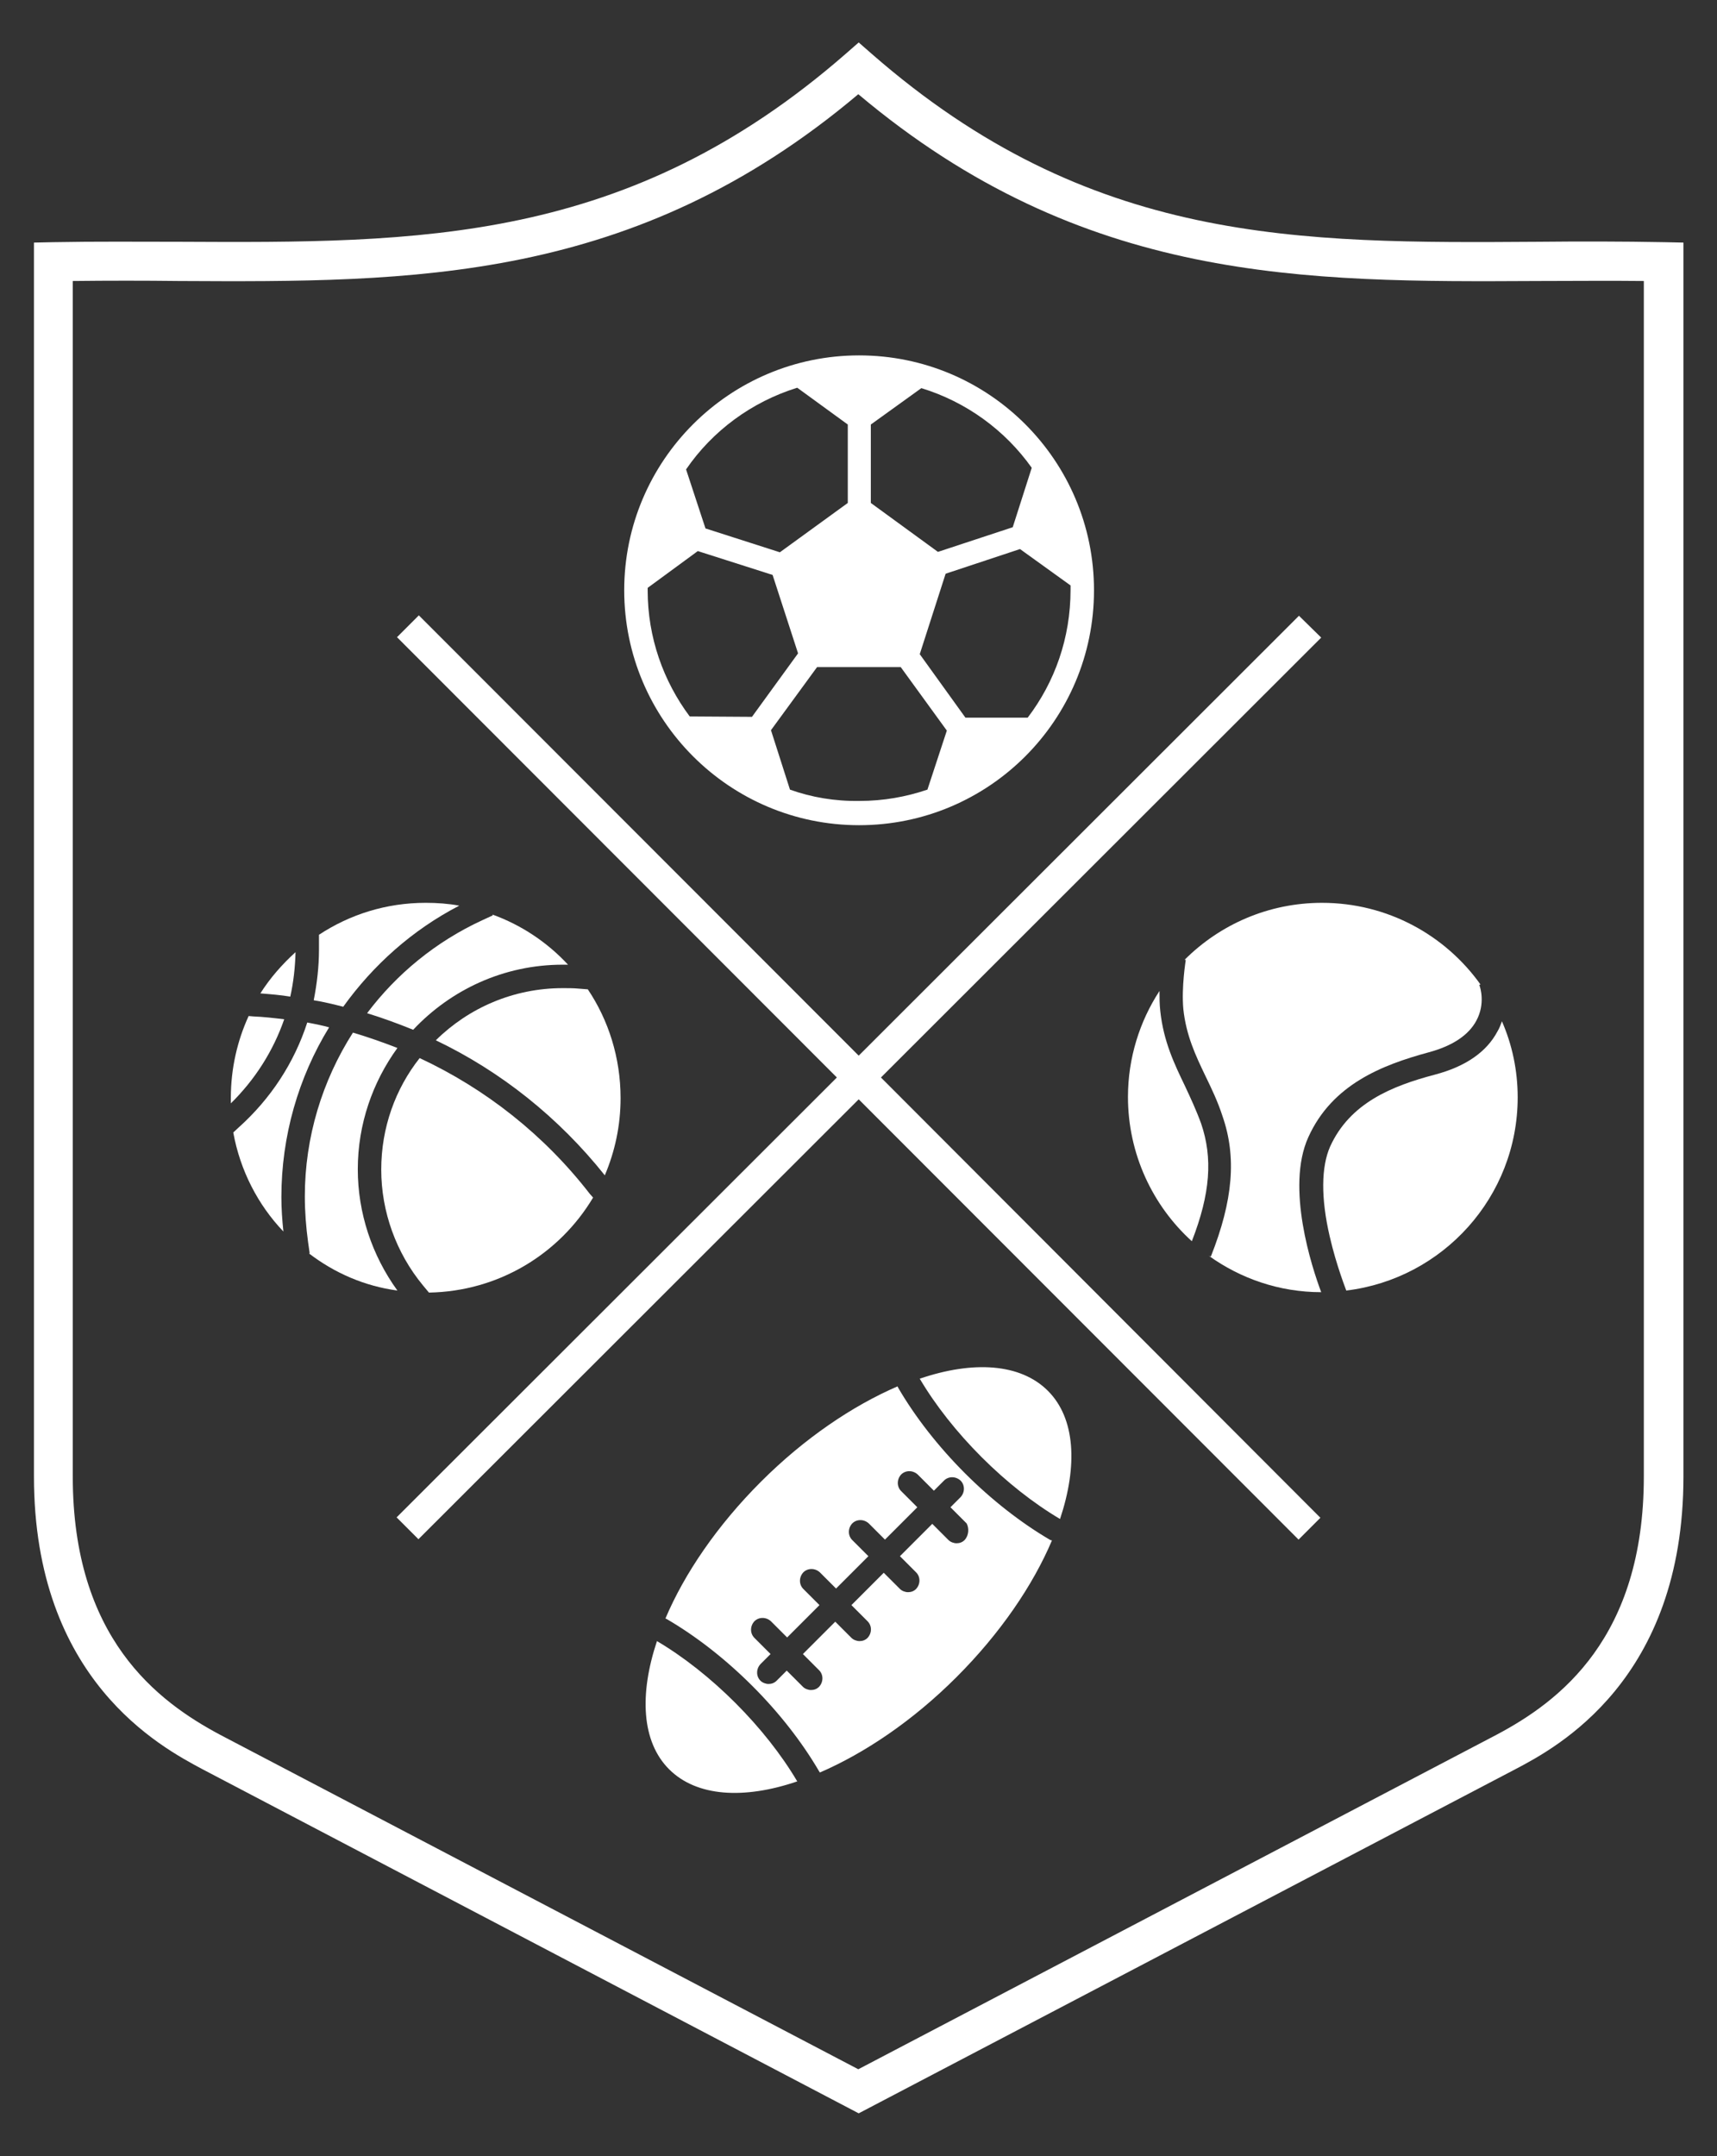
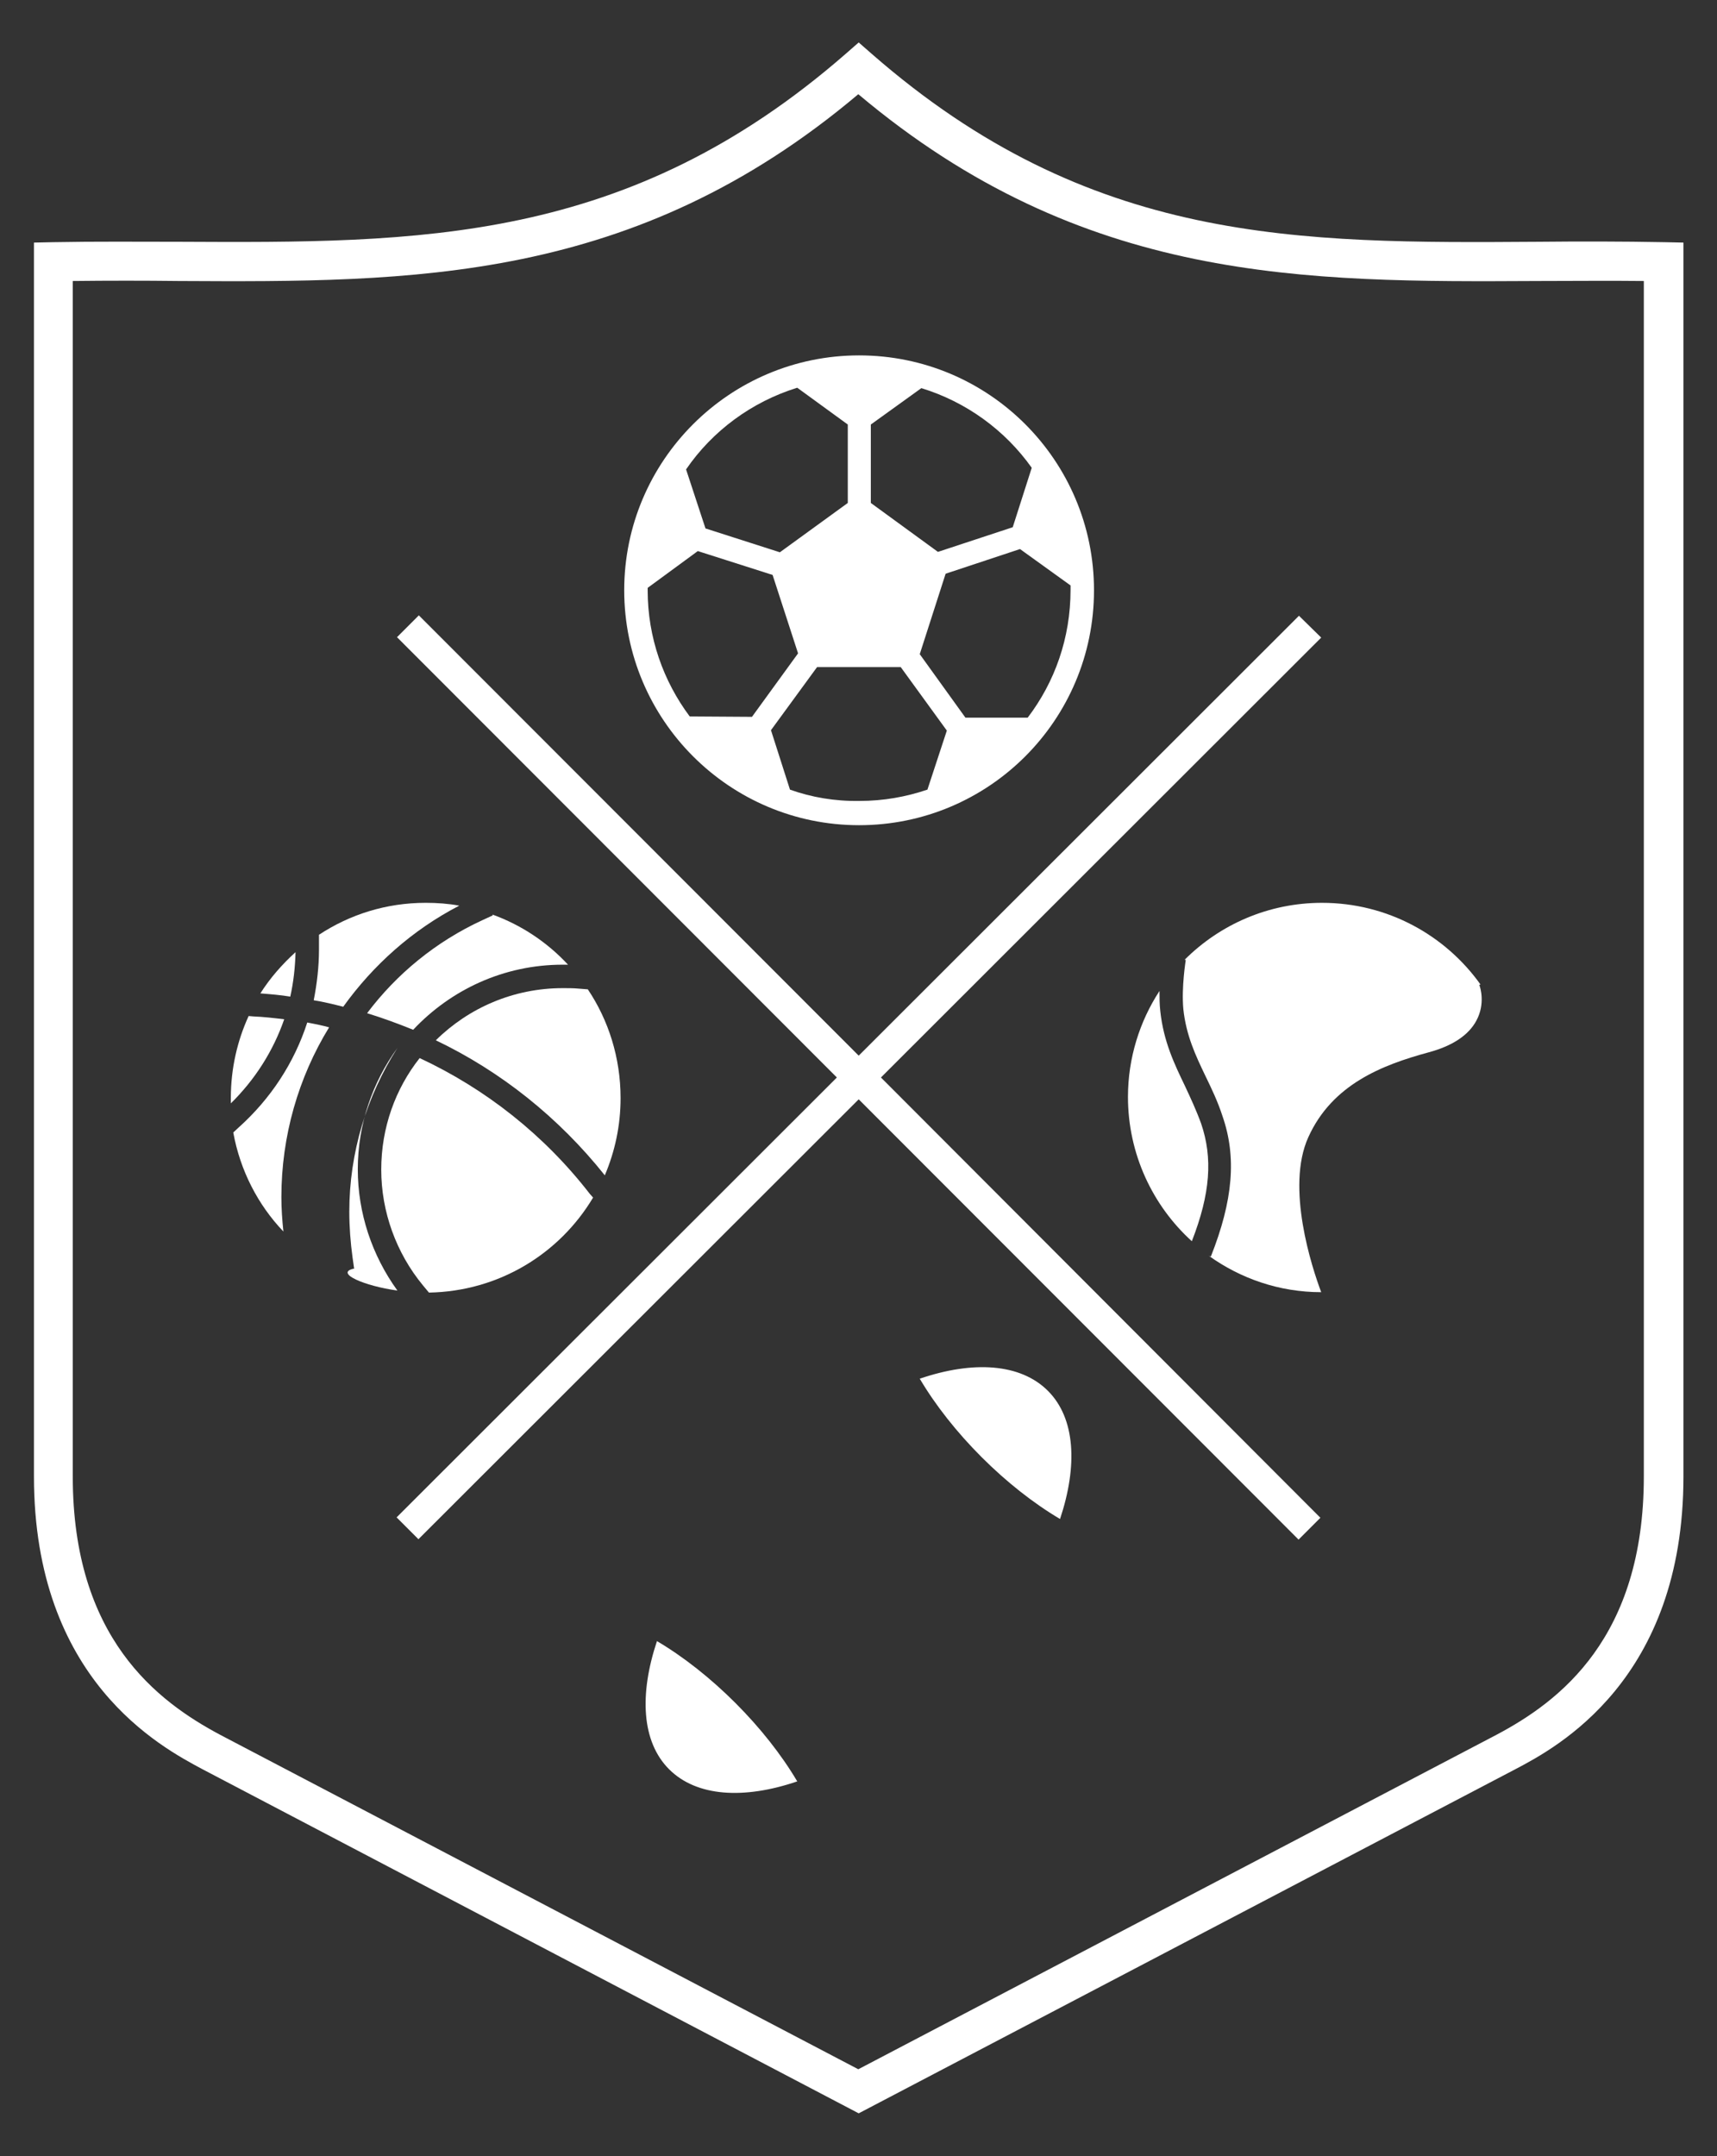
<svg xmlns="http://www.w3.org/2000/svg" version="1.1" id="Layer_1" x="0px" y="0px" viewBox="0 0 424.7 533.3" style="enable-background:new 0 0 424.7 533.3;" xml:space="preserve">
  <rect x="0" y="0" width="424.7" height="533.3" fill="#333333" stroke="none" />
  <style type="text/css">
	.st0{fill:#FFFFFF;}
</style>
  <g>
    <path class="st0" d="M212.5,87.9c-32,0-58.1,26-58.1,58.1c0,32,26,58.1,58.1,58.1s58.1-26,58.1-58.1S244.6,87.9,212.5,87.9z    M255.2,115.7l-4.7,14.7l-18.5,6.1l-16.6-12.1V105l12.5-9C239,99.4,248.6,106.4,255.2,115.7z M197.2,95.9l12.5,9.1v19.4l-16.8,12.2   l-18.4-5.9l-4.8-14.6C176.2,106.6,185.9,99.4,197.2,95.9z M160.2,145.4l12.4-9.1l18.5,5.9l6.3,19.4L186,177.3l-15.4-0.1   c-6.5-8.7-10.4-19.5-10.4-31.2C160.2,145.7,160.2,145.6,160.2,145.4z M195.4,195.3l-4.7-14.7l11.4-15.6h20.7l11.4,15.7l-4.8,14.6   c-5.3,1.8-10.9,2.8-16.8,2.8C206.5,198.2,200.7,197.2,195.4,195.3z M254.2,177.5h-15.4l-11.3-15.7l6.4-19.9l18.4-6.1l12.5,9   c0,0.4,0,0.7,0,1.1C264.8,157.8,260.9,168.7,254.2,177.5z" />
    <g>
      <path class="st0" d="M293.3,237.4c0,0.1-1.1,6.7-0.6,12.2c0.7,6.5,3,11.4,5.5,16.6c1.5,3.1,3,6.2,4.2,9.9    c3.5,10.1,2.6,20.8-2.9,34.7l-0.5-0.2c7.8,5.6,17.4,9,27.8,9c-2.3-6.1-8.8-25.9-3.2-38.3c5.9-13.1,18.3-17.9,29.7-21    c6-1.6,10-4.3,11.9-7.9c2.2-4.1,1-8.1,0.7-8.8l0.3-0.1c-8.7-12.2-23-20.2-39.2-20.2c-13.3,0-25.3,5.4-34,14.1H293.3z" />
      <path class="st0" d="M297.1,277.9c-1.2-3.3-2.6-6.3-4-9.3c-2.6-5.4-5.3-11-6.1-18.5c-0.2-1.7-0.2-3.4-0.2-5    c-4.9,7.5-7.8,16.6-7.8,26.2c0,14.1,6.1,26.9,15.8,35.7C299.4,295.2,300,286.4,297.1,277.9z" />
-       <path class="st0" d="M371.5,252.6c-0.3,0.8-0.6,1.7-1.1,2.5c-2.7,5.1-7.9,8.7-15.5,10.7c-10.6,2.8-21,7-25.9,17.8    c-2.2,5-2.3,12.7-0.1,22.2c1.7,7.4,4.1,13.3,4.1,13.4l0,0c23.9-2.9,42.4-23.2,42.4-47.8C375.4,264.7,374,258.3,371.5,252.6z" />
    </g>
    <g>
      <path class="st0" d="M242.8,360.4c6.1,6.1,12.8,11.4,19.4,15.3c4.4-13.2,3.8-24.9-3-31.7c-6.8-6.8-18.5-7.5-31.7-3    C231.4,347.6,236.7,354.3,242.8,360.4z" />
      <path class="st0" d="M181.9,421.2c-6.1-6.1-12.8-11.4-19.4-15.3c-4.4,13.2-3.8,24.9,3,31.7c6.8,6.8,18.5,7.5,31.7,3    C193.3,434,188,427.3,181.9,421.2z" />
-       <path class="st0" d="M259.8,380.9c-7.2-4.2-14.5-9.9-21.1-16.5s-12.3-13.9-16.5-21.1l-0.2-0.4c-11.1,4.8-23,12.8-33.8,23.6    c-10.8,10.8-18.9,22.7-23.6,33.8l0.4,0.2c7.2,4.2,14.5,9.9,21.1,16.5s12.3,13.9,16.5,21.1l0.2,0.3c11.1-4.8,23-12.8,33.8-23.6    c10.8-10.8,18.9-22.7,23.6-33.8L259.8,380.9z M238.6,380.9c-0.6,0.6-1.3,0.8-2,0.8s-1.5-0.3-2-0.8l-4-4l-8,8l4,4    c1.1,1.1,1.1,2.9,0,4.1c-0.6,0.6-1.3,0.8-2,0.8s-1.5-0.3-2-0.8l-4-4l-8,8l4,4c1.1,1.1,1.1,2.9,0,4.1c-0.6,0.6-1.3,0.8-2,0.8    s-1.5-0.3-2-0.8l-4-4l-8,8l4,4c1.1,1.1,1.1,2.9,0,4.1c-0.6,0.6-1.3,0.8-2,0.8s-1.5-0.3-2-0.8l-4-4l-2.5,2.5    c-0.6,0.6-1.3,0.8-2,0.8s-1.5-0.3-2-0.8c-1.1-1.1-1.1-2.9,0-4.1l2.5-2.5l-4-4c-1.1-1.1-1.1-2.9,0-4.1c1.1-1.1,2.9-1.1,4.1,0l4,4    l8-8l-4-4c-1.1-1.1-1.1-2.9,0-4.1c1.1-1.1,2.9-1.1,4.1,0l4,4l8-8l-4-4c-1.1-1.1-1.1-2.9,0-4.1c1.1-1.1,2.9-1.1,4.1,0l4,4l8-8l-4-4    c-1.1-1.1-1.1-2.9,0-4.1c1.1-1.1,2.9-1.1,4.1,0l4,4l2.5-2.5c1.1-1.1,2.9-1.1,4.1,0c1.1,1.1,1.1,2.9,0,4.1l-2.5,2.5l4,4    C239.7,377.9,239.7,379.7,238.6,380.9z" />
    </g>
    <g>
      <path class="st0" d="M76,252.9c-3.2,9.9-9,18.8-16.9,25.9l-1.4,1.3c1.7,9.4,6.1,17.9,12.4,24.5c-0.3-2.8-0.5-5.7-0.5-8.5    c0-15.1,4.2-29.6,11.8-42C79.7,253.6,77.9,253.3,76,252.9z" />
      <path class="st0" d="M121.9,226.4l-2.6,1.2c-11.5,5.3-21.2,13.3-28.5,23c3.9,1.2,7.7,2.6,11.4,4.1c9.3-9.9,22.4-16.1,37-16.1    c0.4,0,0.9,0,1.3,0c-5.1-5.5-11.5-9.8-18.7-12.4L121.9,226.4z" />
      <path class="st0" d="M145.4,244.7l-2.5-0.2c-1.2-0.1-2.4-0.1-3.7-0.1c-12.2,0-23.3,4.9-31.4,12.9c16.1,7.7,30.4,19.1,41.8,33.4    c2.5-5.9,3.9-12.3,3.9-19.1C153.5,261.6,150.5,252.3,145.4,244.7z" />
-       <path class="st0" d="M98.3,319.2c-6.3-8.7-9.8-19.2-9.8-30c0-11.2,3.7-21.6,9.8-30c-3.6-1.4-7.3-2.7-11-3.8    c-7.6,11.9-11.9,25.9-11.9,40.5c0,3.8,0.3,7.6,0.8,11.3l0.4,2.8h-0.2C82.8,314.9,90.2,318.1,98.3,319.2z" />
+       <path class="st0" d="M98.3,319.2c-6.3-8.7-9.8-19.2-9.8-30c0-11.2,3.7-21.6,9.8-30c-7.6,11.9-11.9,25.9-11.9,40.5c0,3.8,0.3,7.6,0.8,11.3l0.4,2.8h-0.2C82.8,314.9,90.2,318.1,98.3,319.2z" />
      <path class="st0" d="M78.9,233.7c0,0.4,0,0.8,0,1.2c0,4.2-0.5,8.4-1.3,12.5c2.5,0.4,4.9,1,7.3,1.6c7.4-10.3,17.1-19,28.7-25    c-2.7-0.5-5.5-0.7-8.3-0.7c-9.8,0-18.8,2.9-26.4,7.9V233.7z" />
      <path class="st0" d="M70.3,252.1c-2.5-0.3-5.1-0.6-7.6-0.7l-1.2-0.1c-2.8,6.1-4.4,13-4.4,20.2c0,0.5,0,0.9,0,1.4    C63.1,267,67.6,259.9,70.3,252.1z" />
      <path class="st0" d="M145.9,295.3c-11.3-14.6-25.8-26-42.1-33.6c-6,7.6-9.5,17.2-9.5,27.6s3.7,20.6,10.3,28.6l1.5,1.8    c17.3-0.3,32.3-9.6,40.6-23.5L145.9,295.3z" />
      <path class="st0" d="M71.8,246.5c0.8-3.6,1.2-7.2,1.3-11c-3.3,3-6.3,6.4-8.7,10.2C66.9,245.9,69.4,246.1,71.8,246.5z" />
    </g>
    <polygon class="st0" points="326.8,157.7 321.3,152.3 212.4,261.1 103.6,152.2 98.2,157.6 207,266.5 98.1,375.3 103.5,380.7    212.4,271.9 321.2,380.8 326.6,375.4 217.9,266.5  " />
    <path class="st0" d="M212.4,522.7L50.1,437.6c-10.3-5.5-41.7-22.1-41.7-72.4V60l4.7-0.1c10.6-0.2,21-0.1,31.1-0.1   c59.6,0.3,111,0.6,165-46.5l3.2-2.8l3.2,2.8c54,47.2,105.4,46.9,165,46.5c10.1-0.1,20.5-0.1,31.1,0.1l4.7,0.1v305.2   c0,50.3-31.3,67-41.6,72.4l0,0L212.4,522.7z M18,69.5v295.7c0,39.9,20.9,55.6,36.5,63.9l157.8,82.7l157.8-82.7   c15.7-8.3,36.5-24,36.5-63.9V69.5c-8.8-0.1-17.6,0-26.1,0c-57.9,0.3-112.6,0.6-168.2-46.2C156.8,70.1,102,69.8,44.2,69.5   C35.6,69.4,26.9,69.4,18,69.5z" />
  </g>
</svg>